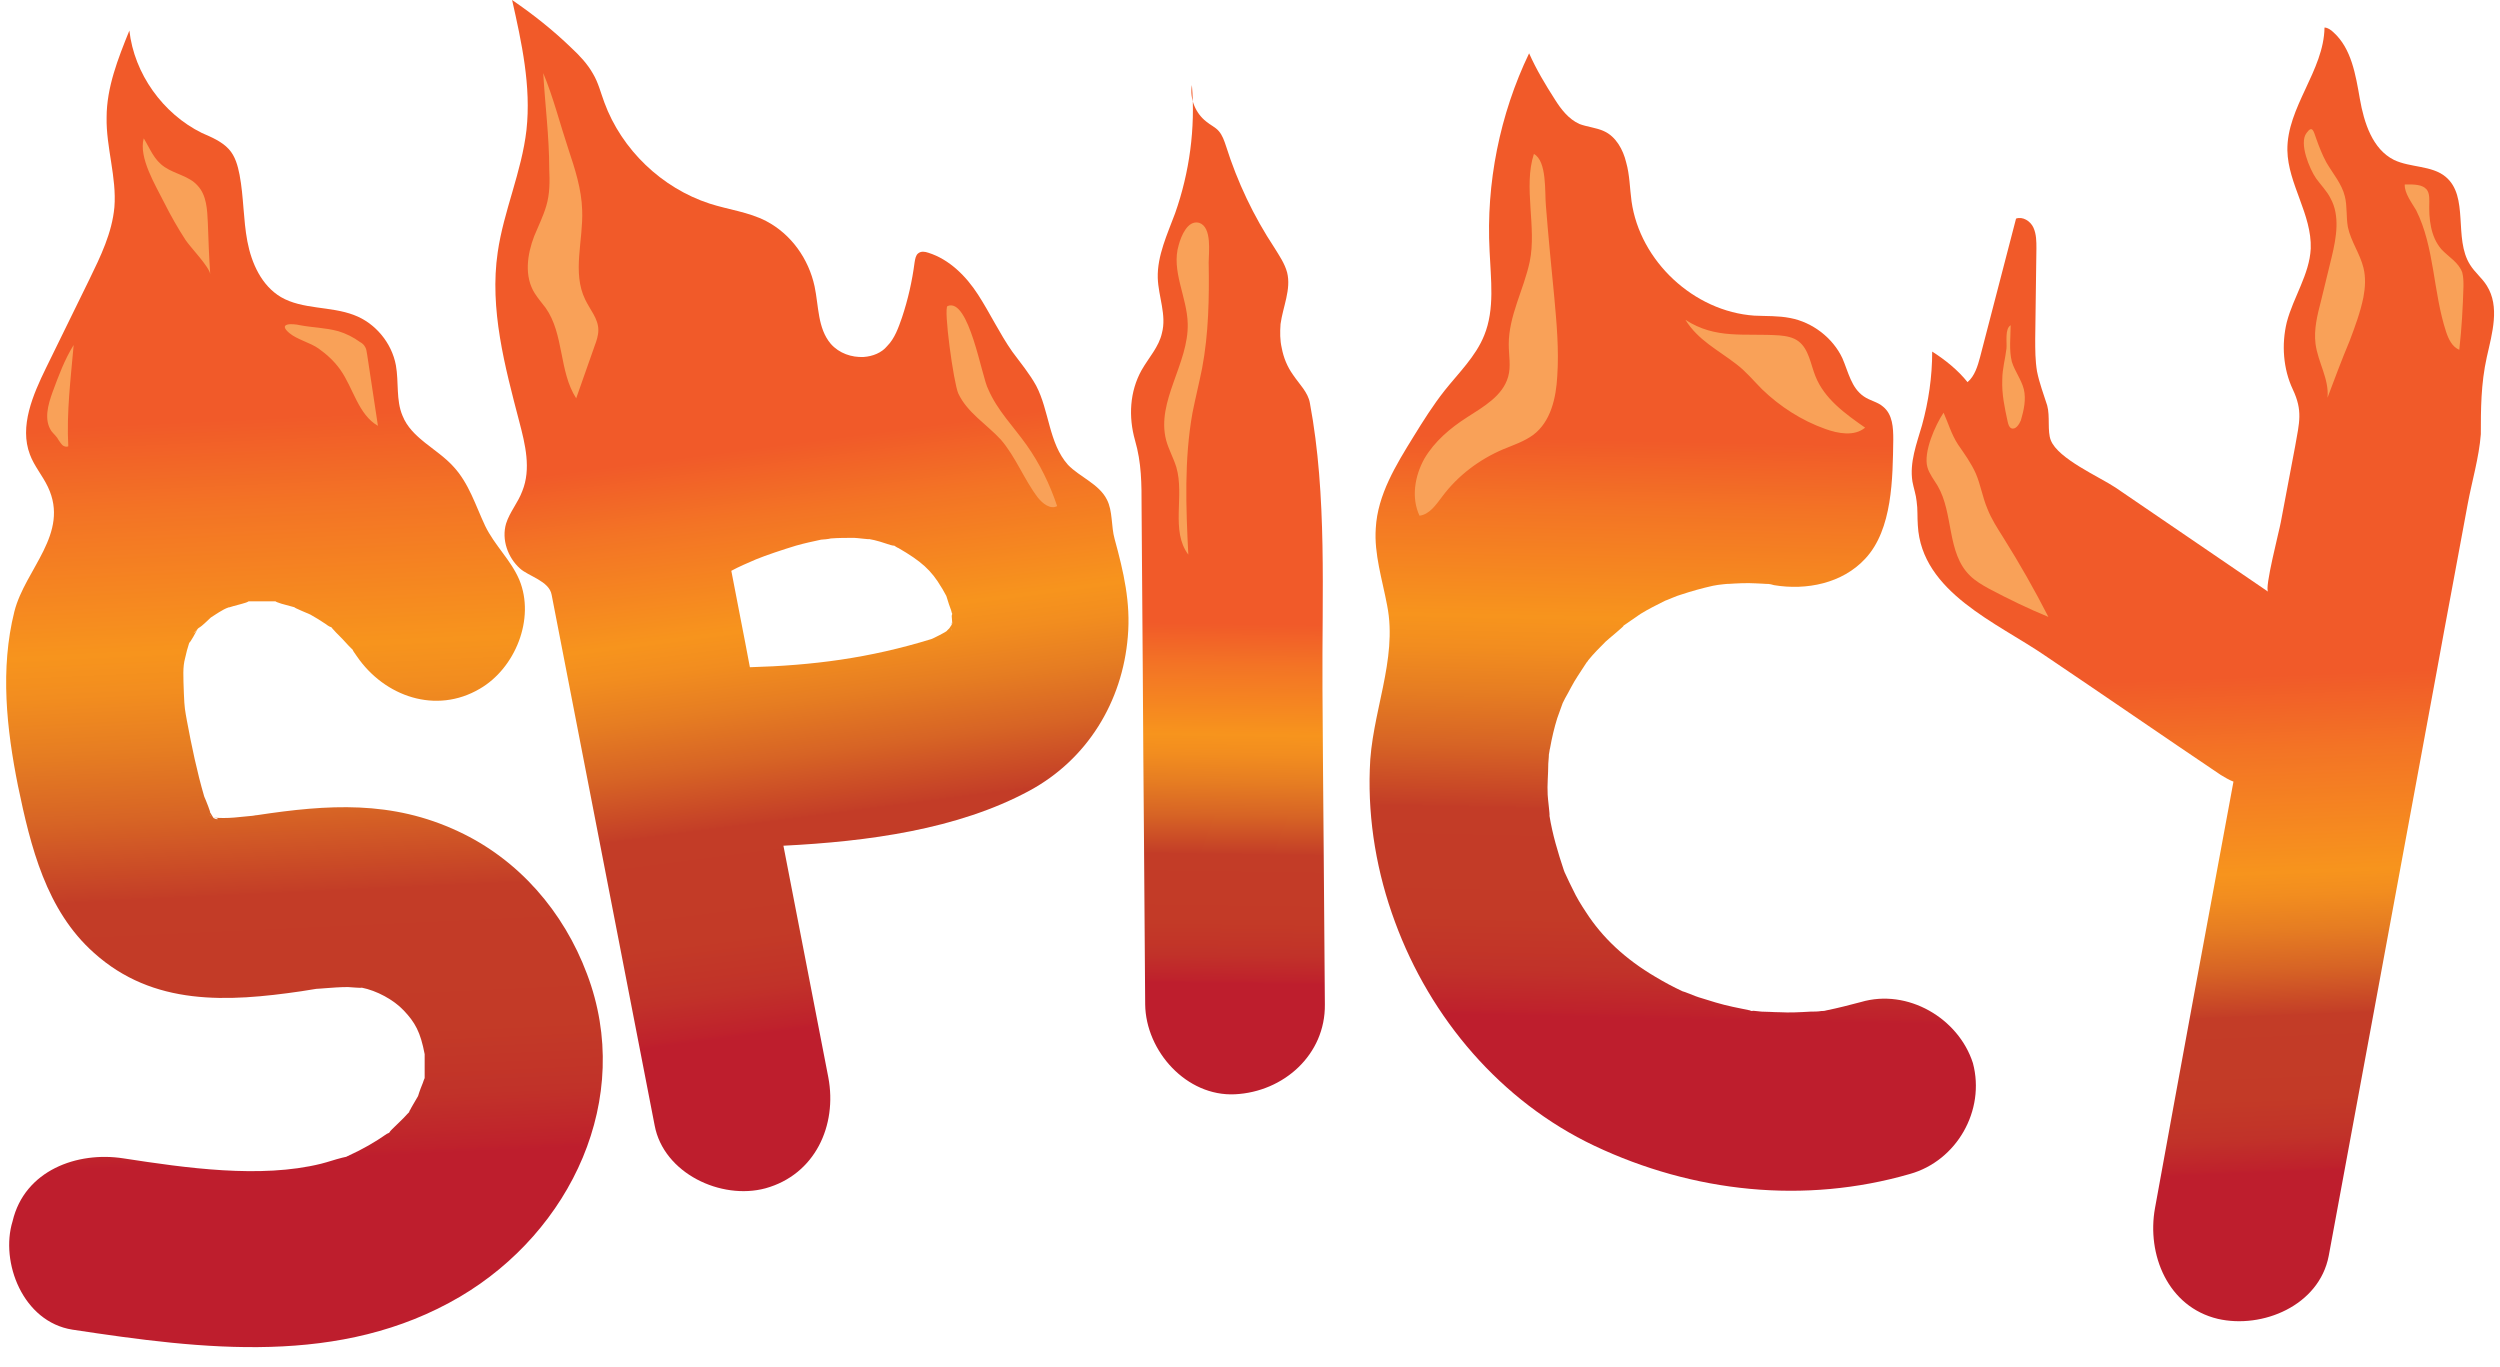
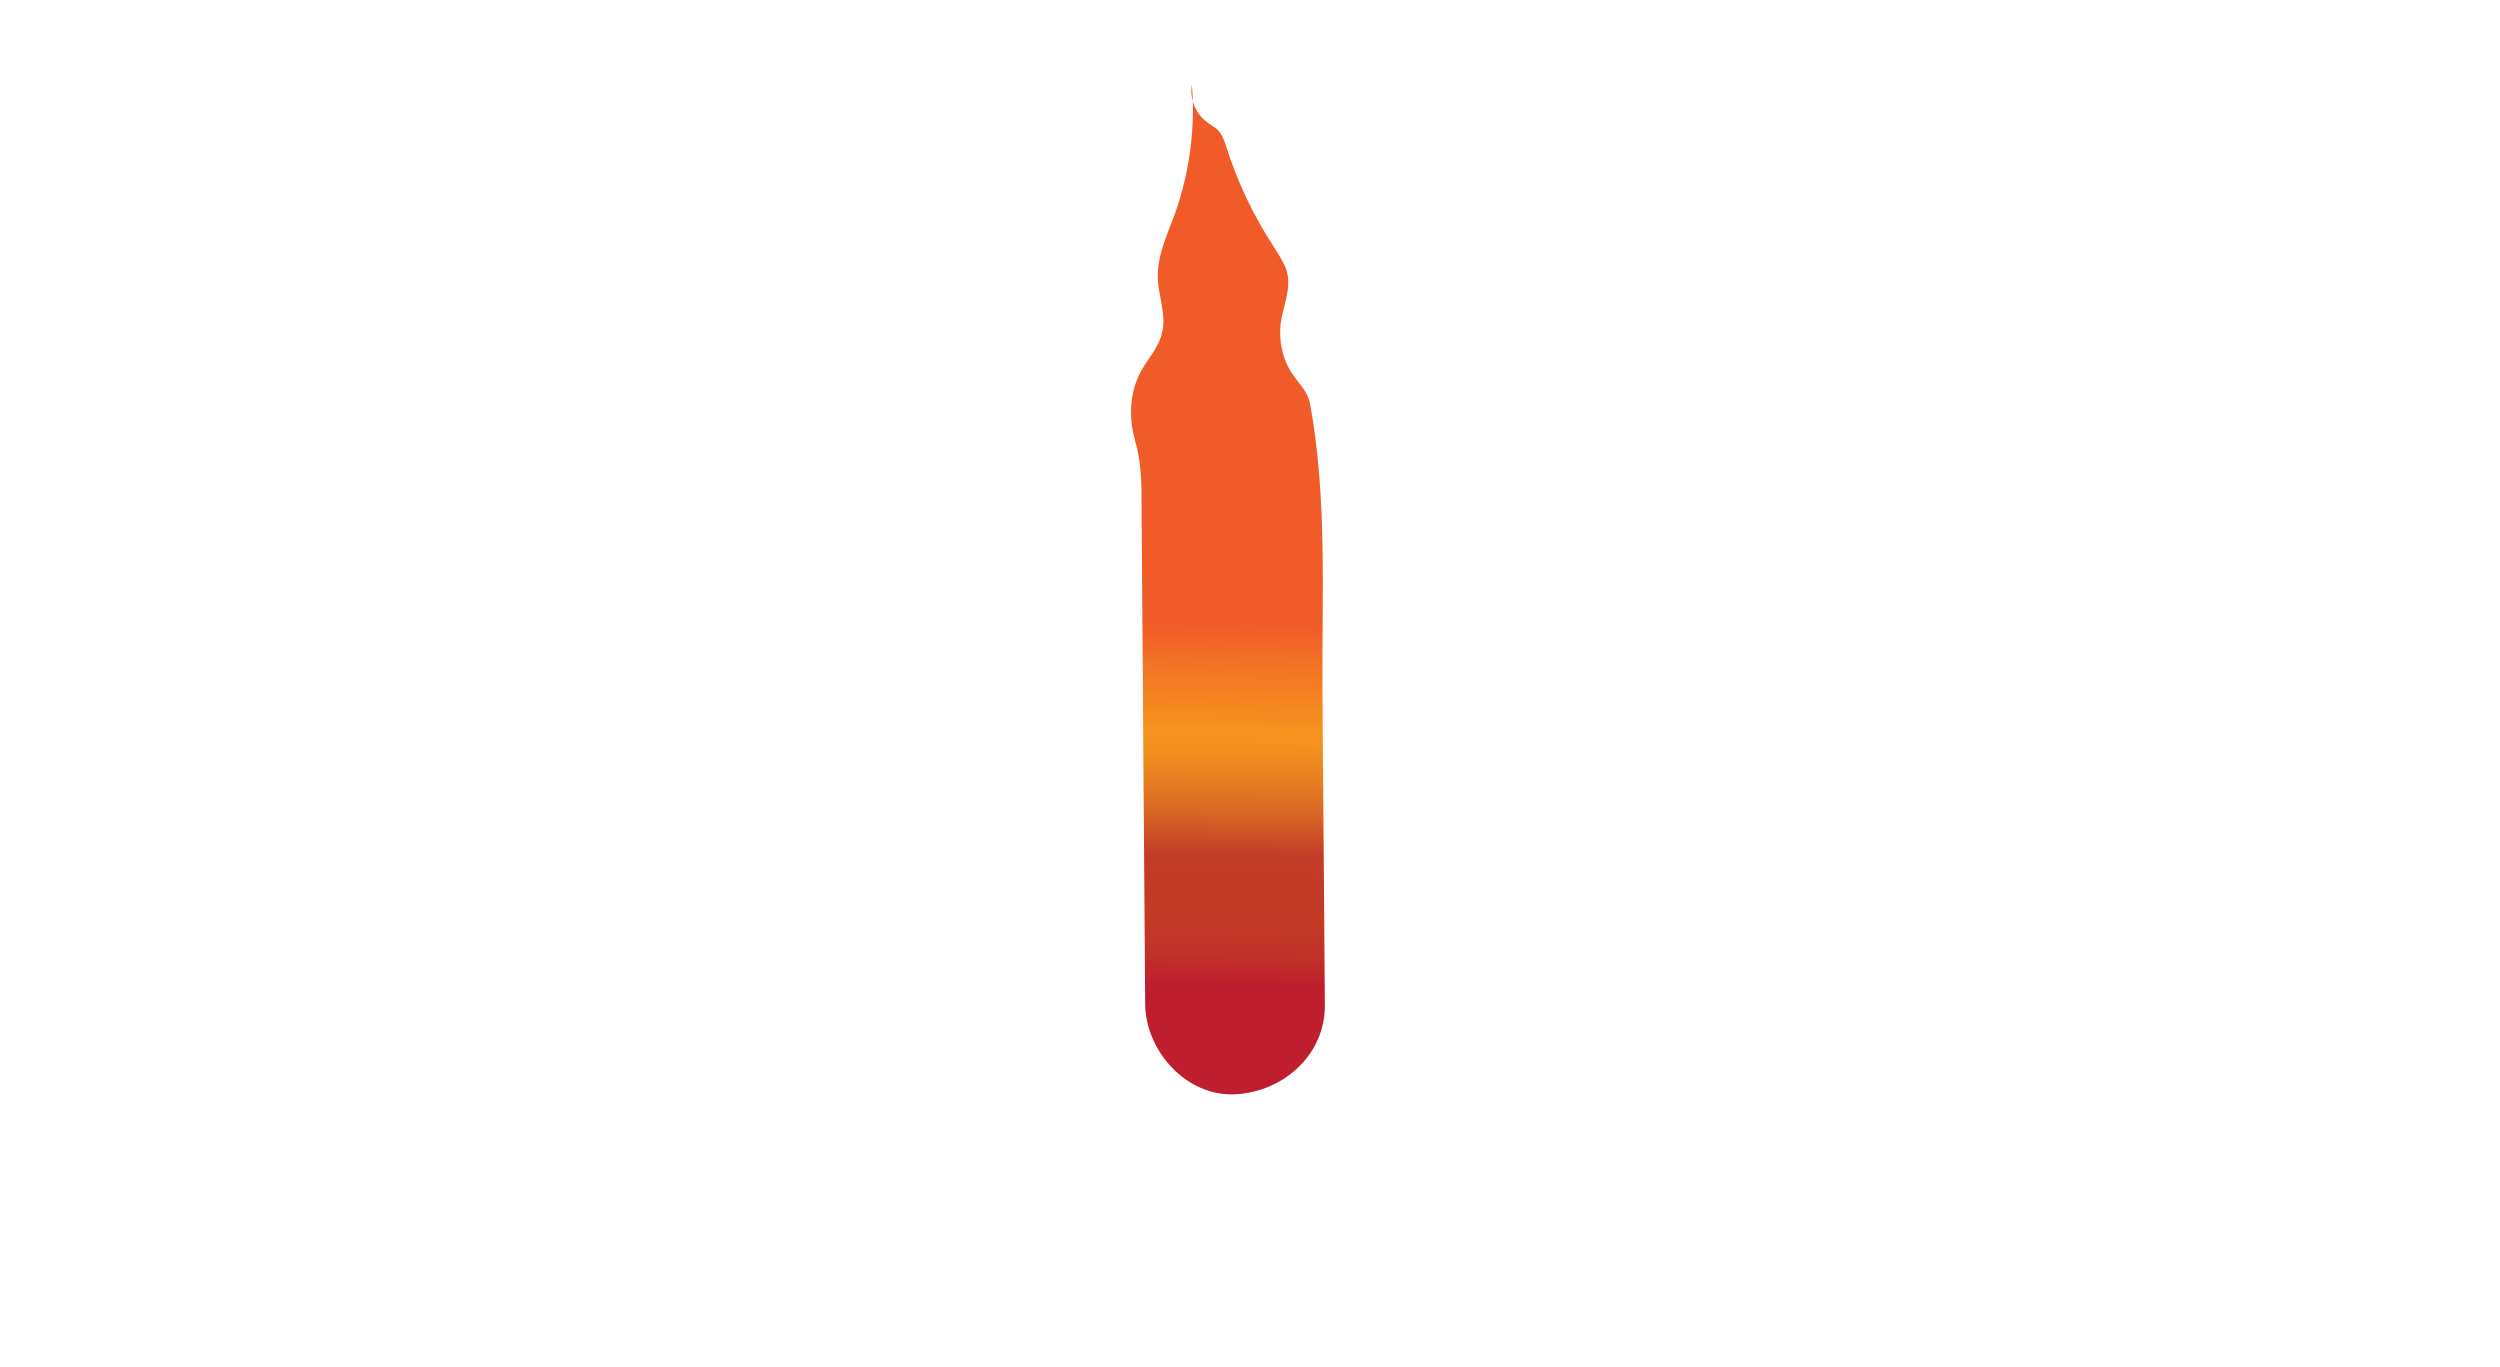
<svg xmlns="http://www.w3.org/2000/svg" xmlns:xlink="http://www.w3.org/1999/xlink" height="228.2" preserveAspectRatio="xMidYMid meet" version="1.0" viewBox="46.0 128.3 417.4 228.2" width="417.4" zoomAndPan="magnify">
  <linearGradient gradientUnits="userSpaceOnUse" id="a" x1="90.808" x2="98.216" xlink:actuate="onLoad" xlink:show="other" xlink:type="simple" y1="186.663" y2="346.647">
    <stop offset=".071" stop-color="#f15a29" />
    <stop offset=".163" stop-color="#f37425" />
    <stop offset=".31" stop-color="#f7941d" />
    <stop offset=".352" stop-color="#f28d1f" />
    <stop offset=".412" stop-color="#e67d22" />
    <stop offset=".483" stop-color="#d76425" />
    <stop offset=".563" stop-color="#c43f27" />
    <stop offset=".567" stop-color="#c33c27" />
    <stop offset=".714" stop-color="#c33a27" />
    <stop offset=".783" stop-color="#c13229" />
    <stop offset=".837" stop-color="#bf222c" />
    <stop offset=".845" stop-color="#be1e2d" />
  </linearGradient>
-   <path d="M122.5,267.1c-11.1-5.2-21.7-4.5-33.6-2.7c-0.3,0-0.5,0.1-0.7,0.1c0,0,0,0,0,0c-1,0.1-2,0.2-3.1,0.3 c-1.2,0.1-2.4,0.1-3.5,0c-0.2-0.3-0.4-0.7-0.6-1c0.4,0.7-0.7-2.1-0.9-2.5c-1.2-4.1-2.1-8.4-2.9-12.7c-0.3-1.7-0.4-2-0.5-4.5 c-0.1-3-0.2-4.4,0.2-5.9c0.2-0.9,0.4-1.7,0.7-2.6c0.1,0.1,1.2-1.9,1.4-2.3c0.1-0.1,0.2-0.2,0.4-0.3c0.2-0.1,1.3-1.1,1.8-1.6 c0.5-0.3,1.2-0.8,1.4-0.9c0.5-0.3,1-0.6,1.6-0.8c0,0,0.1,0,0.1,0c0.9-0.3,1.9-0.5,2.8-0.8c0.3-0.1,0.4-0.2,0.4-0.2 c0.2,0,0.3,0,0.6,0c1,0,1.9,0,2.9,0c0.5,0,0.8,0,1,0c0.1,0.1,0.4,0.2,1,0.4c0.7,0.2,1.5,0.4,2.2,0.6c-0.3,0,2.4,1.1,2.6,1.2 c0.9,0.5,1.7,1,2.6,1.6c0.5,0.4,0.8,0.5,0.9,0.5c0.1,0.1,0.3,0.4,0.8,0.9c0.7,0.7,1.4,1.4,2.1,2.2c0.4,0.4,0.6,0.6,0.7,0.7 c0,0.1,0.2,0.4,0.7,1.1c4.6,6.7,13.2,9.7,20.5,5.4c5.9-3.4,9.3-11.7,6.6-18.2c-1.4-3.3-4.1-5.7-5.7-9c-1.6-3.4-2.7-7.1-5.3-9.9 c-2.7-3-7-4.7-8.5-8.5c-1.1-2.6-0.6-5.6-1.1-8.4c-0.7-3.8-3.5-7.1-7-8.4c-3.9-1.5-8.6-0.9-12.2-3c-3.2-1.9-4.9-5.6-5.6-9.3 s-0.6-7.4-1.3-11.1c-0.3-1.5-0.7-3.1-1.8-4.3c-1.2-1.3-2.9-2-4.5-2.7c-6.5-3.2-11.3-9.9-12.1-17.1c-1.9,4.7-3.8,9.5-3.8,14.5 c-0.1,5,1.7,10,1.3,15c-0.4,4.3-2.3,8.2-4.2,12.1c-2.4,4.9-4.8,9.8-7.2,14.7c-2.2,4.5-4.5,9.8-2.7,14.5c0.7,1.9,2.1,3.5,3,5.4 c3.7,7.8-3.8,13.7-5.6,20.8c-2.4,9.6-1.3,19.6,0.6,29.1c2.1,10.1,4.7,20.8,12.7,27.9c9.9,8.9,22.3,8.2,34.6,6.4 c0.8-0.1,1.7-0.3,2.5-0.4c0.4,0,1.2-0.1,1.4-0.1c1.3-0.1,2.6-0.2,3.9-0.2c0.3,0,2.2,0.2,2.3,0.1c2.5,0.5,5.3,2,7,3.8 c1.9,2,2.8,3.6,3.5,7.3c0,0,0,0.1,0,0.1c0,0.1,0,0.3,0,0.4c0,1,0,2,0,3c0,0.2,0,0.4,0,0.5c-0.1,0.2-0.2,0.5-0.3,0.8 c-0.1,0.2-0.6,1.5-0.8,2.2c-0.4,0.7-1.3,2.2-1.2,2.1c-0.2,0.3-0.3,0.5-0.3,0.6c0,0-0.1,0.1-0.3,0.3c-0.8,0.9-1.7,1.7-2.5,2.5 c-0.3,0.3-0.4,0.4-0.5,0.6c0,0-0.1,0.1-0.4,0.2c-2,1.4-4.1,2.6-6.3,3.6c-0.1,0.1-0.3,0.1-0.4,0.2c-0.2,0.1-0.5,0.1-0.8,0.2 c-1.2,0.3-2.3,0.7-3.5,1c-10.1,2.5-22.6,0.7-33-0.9c-7.7-1.2-16.5,2-18.5,10.5C46,339,49.8,349,58.1,350.3 c21.8,3.3,44.8,6.2,64.7-5.5c18.5-10.9,29.1-33.1,21.2-53.9C140.1,280.5,132.6,271.8,122.5,267.1z M79,233.3 C78.6,233.9,77.7,234.6,79,233.3L79,233.3z M81.3,264.6c-0.1-0.1-0.3-0.2-0.4-0.3C81.1,264.4,81.2,264.5,81.3,264.6z M81.7,264.9 c0,0-0.1-0.1-0.1-0.1C82.7,264.9,82.5,265.3,81.7,264.9z" fill="url(#a)" />
  <linearGradient gradientUnits="userSpaceOnUse" id="b" x1="178.489" x2="194.721" xlink:actuate="onLoad" xlink:show="other" xlink:type="simple" y1="193.288" y2="317.698">
    <stop offset=".071" stop-color="#f15a29" />
    <stop offset=".163" stop-color="#f37425" />
    <stop offset=".31" stop-color="#f7941d" />
    <stop offset=".352" stop-color="#f28d1f" />
    <stop offset=".412" stop-color="#e67d22" />
    <stop offset=".483" stop-color="#d76425" />
    <stop offset=".563" stop-color="#c43f27" />
    <stop offset=".567" stop-color="#c33c27" />
    <stop offset=".714" stop-color="#c33a27" />
    <stop offset=".783" stop-color="#c13229" />
    <stop offset=".837" stop-color="#bf222c" />
    <stop offset=".845" stop-color="#be1e2d" />
  </linearGradient>
-   <path d="M190.2,187.9c-2,0.1-4.1-0.6-5.5-2.2c-2.2-2.6-2-6.3-2.7-9.6c-1-4.6-3.9-8.7-8.1-10.9 c-2.9-1.5-6.3-1.9-9.4-2.9c-8-2.6-14.7-9-17.6-16.9c-0.6-1.6-1-3.3-1.9-4.8c-0.9-1.6-2.2-3-3.6-4.3c-3.1-3-6.4-5.6-9.9-8 c1.6,7.1,3.2,14.4,2.4,21.7c-0.8,7-3.8,13.5-4.8,20.4c-1.4,9.5,1.2,19.1,3.6,28.3c1,3.8,2,7.9,0.5,11.6c-0.7,1.9-2.1,3.5-2.7,5.4 c-0.8,2.7,0.3,5.7,2.3,7.5c1.4,1.3,4.9,2.1,5.3,4.4c5.7,29.5,11.5,59.1,17.2,88.6c1.5,8,11.1,12.5,18.5,10.5 c8.3-2.3,12-10.5,10.5-18.5c-2.5-12.9-5-25.8-7.5-38.7c14-0.7,29.1-2.7,41.1-9.2c9.6-5.2,15.5-14.8,16.4-25.7 c0.5-5.7-0.7-10.8-2.2-16.3c-0.6-2.1-0.3-4.7-1.3-6.6c-1.3-2.6-4.6-3.8-6.5-5.8c-3.2-3.6-3.1-9-5.3-13.2c-1.1-2-2.6-3.8-4-5.7 c-2.1-3-3.7-6.4-5.7-9.5s-4.8-5.9-8.3-7c-0.6-0.2-1.2-0.3-1.7,0.1c-0.4,0.3-0.5,0.9-0.6,1.5c-0.4,3.1-1.1,6.2-2.1,9.2 c-0.6,1.7-1.2,3.5-2.5,4.8C193.2,187.2,191.7,187.8,190.2,187.9z M201.5,235c-10.4,3.2-19.8,4.4-30.3,4.7c-1-5.4-2.1-10.8-3.1-16.1 c1.3-0.7,2.7-1.3,4.1-1.9c1.7-0.7,4.4-1.6,6.7-2.3c1.4-0.4,2.8-0.7,4.2-1c0.2,0,1.3-0.1,1.6-0.2c1.3-0.1,2.6-0.1,3.9-0.1 c0.4,0,2.7,0.3,2.5,0.2c1.2,0.2,2.4,0.6,3.6,1c0.3,0.1,0.5,0.1,0.6,0.1c0.2,0.1,0.4,0.3,0.7,0.4c3.8,2.2,5.5,3.7,7.2,6.6 c0.1,0.1,0.5,0.9,0.8,1.4c0.2,0.7,0.7,2.2,0.8,2.4c0.1,0.3,0.1,0.5,0.2,0.6c0,0-0.1,0.1-0.1,0.4c0,0.4,0.1,0.9,0.1,1.3 c0-0.1-0.1-0.2-0.1-0.3c0,0.1,0,0.3,0,0.4c-0.1,0.2-0.3,0.4-0.4,0.6c-0.1,0.1-0.2,0.2-0.4,0.4C204.2,233.7,201.6,235,201.5,235z M204.9,233.2C204.9,233.6,204.8,233.8,204.9,233.2L204.9,233.2z" fill="url(#b)" />
  <linearGradient gradientUnits="userSpaceOnUse" id="c" x1="251.203" x2="250.141" xlink:actuate="onLoad" xlink:show="other" xlink:type="simple" y1="226.91" y2="304.524">
    <stop offset=".071" stop-color="#f15a29" />
    <stop offset=".163" stop-color="#f37425" />
    <stop offset=".31" stop-color="#f7941d" />
    <stop offset=".352" stop-color="#f28d1f" />
    <stop offset=".412" stop-color="#e67d22" />
    <stop offset=".483" stop-color="#d76425" />
    <stop offset=".563" stop-color="#c43f27" />
    <stop offset=".567" stop-color="#c33c27" />
    <stop offset=".714" stop-color="#c33a27" />
    <stop offset=".783" stop-color="#c13229" />
    <stop offset=".837" stop-color="#bf222c" />
    <stop offset=".845" stop-color="#be1e2d" />
  </linearGradient>
  <path d="M260,186.4c-0.3-1.3-0.3-2.6-0.2-4c0.4-2.9,1.8-5.8,1.1-8.6c-0.4-1.5-1.3-2.8-2.1-4.1 c-3.5-5.3-6.2-11-8.1-17c-0.3-0.9-0.6-1.8-1.2-2.5c-0.6-0.7-1.4-1-2.1-1.6c-1.8-1.4-2.8-3.8-2.4-6.1c0.6,7.2-0.4,14.6-2.8,21.4 c-1.3,3.5-3,7.1-2.9,10.8c0.1,3.1,1.5,6.2,0.7,9.2c-0.5,2.3-2.2,4.1-3.4,6.2c-2,3.6-2.2,7.8-1.1,11.7c1.1,3.8,1.1,7.2,1.1,11.3 c0.1,9.1,0.1,18.2,0.2,27.4c0.1,18.5,0.3,37,0.4,55.5c0.1,7.8,6.9,15.4,15,15c8.1-0.4,15.1-6.6,15-15c-0.1-17.5-0.3-35.1-0.4-52.6 c-0.1-15.9,0.8-32.3-2.1-47.8c-0.3-1.8-1.8-3.2-2.8-4.7C260.9,189.5,260.3,188,260,186.4z" fill="url(#c)" />
  <linearGradient gradientUnits="userSpaceOnUse" id="d" x1="327.011" x2="324.341" xlink:actuate="onLoad" xlink:show="other" xlink:type="simple" y1="193.148" y2="317.7">
    <stop offset=".071" stop-color="#f15a29" />
    <stop offset=".163" stop-color="#f37425" />
    <stop offset=".31" stop-color="#f7941d" />
    <stop offset=".352" stop-color="#f28d1f" />
    <stop offset=".412" stop-color="#e67d22" />
    <stop offset=".483" stop-color="#d76425" />
    <stop offset=".563" stop-color="#c43f27" />
    <stop offset=".567" stop-color="#c33c27" />
    <stop offset=".714" stop-color="#c33a27" />
    <stop offset=".783" stop-color="#c13229" />
    <stop offset=".837" stop-color="#bf222c" />
    <stop offset=".845" stop-color="#be1e2d" />
  </linearGradient>
-   <path d="M356.7,295.6c-1.9,0.5-3.8,1-5.8,1.4c-0.3,0.1-0.6,0.1-0.8,0.1c-0.6,0.1-1.2,0.1-1.8,0.1 c-1.7,0.1-3.5,0.2-5.2,0.1c-1,0-2-0.1-3-0.1c-1.1-0.1-1.6-0.2-1.5-0.1c-0.1,0-0.3,0-0.4-0.1c-1-0.2-1.9-0.4-2.9-0.6 c-1.9-0.4-3.8-1-5.7-1.6c-0.4-0.1-2.5-1-2.7-1c-1.5-0.7-3-1.5-4.5-2.4c-5.1-3-8.9-6.6-11.6-10.8c-0.8-1.2-1.6-2.5-2.2-3.8 c-0.4-0.8-0.8-1.6-1.2-2.5c-0.1-0.2-0.2-0.4-0.3-0.7c-1-3-1.9-6-2.4-9.1c0.1,0-0.3-3-0.3-3.5c-0.1-1.7,0.1-3.4,0.1-5.2 c0.1-1,0.1-1.5,0.1-1.5c0.1-0.4,0.1-0.8,0.2-1.1c0.3-1.7,0.7-3.4,1.2-5c0.3-0.8,0.6-1.7,0.9-2.5c0.1-0.2,0.2-0.4,0.4-0.8 c0.7-1.2,1.3-2.5,2.1-3.7c0.5-0.8,1-1.5,1.5-2.3c0.1-0.1,0.2-0.2,0.3-0.4c0.9-1.1,1.9-2.1,2.9-3.1c0.3-0.3,3.5-2.9,2.9-2.6 c1-0.7,1.9-1.3,2.9-2c1.3-0.8,2.7-1.5,4.1-2.2c0.1,0,2.1-0.9,2.6-1c1.8-0.6,3.6-1.1,5.4-1.5c0.8-0.2,3.3-0.4,2.4-0.3 c1.6-0.1,3.2-0.2,4.8-0.1c0.7,0,1.4,0.1,2.1,0.1c0.2,0,0.5,0.1,0.9,0.2c5.4,0.9,11.4-0.3,15.2-4.4c4.6-4.9,4.6-13.5,4.7-19.9 c0-2-0.1-4.2-1.7-5.5c-0.9-0.8-2.2-1-3.2-1.7c-2.1-1.4-2.6-4.1-3.6-6.4c-1.6-3.4-5-6-8.7-6.7c-2-0.4-4-0.3-6-0.4 c-10.1-0.7-19.1-9.1-20.5-19.1c-0.3-2.2-0.3-4.4-0.9-6.5c-0.5-2.1-1.7-4.3-3.7-5.2c-1.3-0.6-2.8-0.7-4.1-1.2 c-1.8-0.8-3.1-2.5-4.1-4.1c-1.6-2.5-3.1-5-4.3-7.7c-4.9,10.2-7.2,21.7-6.6,33c0.2,4.7,0.9,9.7-0.9,14.1c-1.4,3.5-4.3,6.3-6.6,9.2 c-1.9,2.4-3.6,5.1-5.2,7.7c-2.9,4.7-6,9.7-6.3,15.3c-0.3,4.3,1.1,8.6,1.9,12.9c1.8,9.1-2.7,18.1-2.9,27.4 c-0.3,8.6,1.2,17.3,4.2,25.4c5.9,16.1,17.7,30,33.3,37.4c16.5,7.8,35.1,9.8,52.7,4.7c7.8-2.2,12.6-10.6,10.5-18.5 C373,298.3,364.5,293.3,356.7,295.6z" fill="url(#d)" />
  <linearGradient gradientUnits="userSpaceOnUse" id="e" x1="415.322" x2="419.584" xlink:actuate="onLoad" xlink:show="other" xlink:type="simple" y1="233.9" y2="340.89">
    <stop offset=".071" stop-color="#f15a29" />
    <stop offset=".189" stop-color="#f37425" />
    <stop offset=".378" stop-color="#f7941d" />
    <stop offset=".414" stop-color="#f28d1f" />
    <stop offset=".467" stop-color="#e67d22" />
    <stop offset=".528" stop-color="#d76425" />
    <stop offset=".598" stop-color="#c43f27" />
    <stop offset=".601" stop-color="#c33c27" />
    <stop offset=".73" stop-color="#c33a27" />
    <stop offset=".791" stop-color="#c13229" />
    <stop offset=".838" stop-color="#bf222c" />
    <stop offset=".845" stop-color="#be1e2d" />
  </linearGradient>
-   <path d="M461.2,187.9c0.9-4,2.2-8.4,0-11.9c-0.8-1.3-2-2.2-2.8-3.5c-2.8-4.4-0.1-11.4-4.1-14.7 c-2.3-1.9-5.9-1.5-8.6-2.8c-3.6-1.8-5-6.2-5.7-10.2s-1.4-8.4-4.4-11.1c-0.4-0.4-1-0.8-1.5-0.8c-0.1,7.2-6.3,13.3-6.2,20.5 c0.1,5.6,4.1,10.7,3.9,16.4c-0.2,4.3-2.9,8.1-4,12.3c-0.9,3.7-0.6,7.8,1,11.2c1.7,3.6,1.1,5.5,0.4,9.5c-0.8,4.2-1.6,8.5-2.4,12.7 c-0.2,1.2-2.8,11.2-2.1,11.6c-8.5-5.8-17-11.6-25.5-17.4c-2.7-1.8-9.6-4.8-10.8-7.9c-0.6-1.5-0.1-4-0.6-5.8 c-0.6-1.9-1.3-3.7-1.7-5.7c-0.3-1.8-0.3-3.6-0.3-5.4c0.1-5,0.1-10,0.2-15.1c0-1.2,0-2.4-0.5-3.5c-0.5-1.1-1.8-1.9-2.9-1.5 c-2,7.7-4,15.4-6,23.1c-0.4,1.5-0.9,3.2-2.1,4.2c-1.6-2-3.7-3.7-5.9-5.1c0,4.2-0.6,8.3-1.7,12.3c-0.9,3.1-2.1,6.2-1.6,9.4 c0.2,1.1,0.6,2.2,0.7,3.3c0.2,1.3,0.1,2.7,0.2,4c0.6,11.2,13.3,16.3,21.3,21.8c9.8,6.6,19.5,13.3,29.3,19.9c0.7,0.4,1.3,0.8,2.1,1.1 c-4.4,23.7-8.8,47.5-13.1,71.2c-1.4,7.7,2.1,16.5,10.5,18.5c7.4,1.7,16.9-2.2,18.5-10.5c2.5-13.7,5.1-27.4,7.6-41.1 c3.5-18.8,6.9-37.5,10.4-56.3c1.7-9.4,3.5-18.8,5.2-28.1c0.7-3.8,1.9-7.8,2.2-11.7C460.2,196.7,460.2,192.4,461.2,187.9z" fill="url(#e)" />
  <g id="change1_1">
-     <path d="M79,159.3c1.5,1.6,1.6,4,1.7,6.2c0.1,2.9,0.2,5.7,0.4,8.6c-0.1-1.2-3.3-4.5-4.1-5.7c-1.3-2-2.5-4.1-3.6-6.3 c-1.4-2.8-4.3-7.5-3.4-10.7c1.1,1.8,1.7,3.6,3.5,4.8C75.3,157.4,77.6,157.7,79,159.3z M96.1,182.6c-1.3-0.3-3.8-0.4-1.8,1.3 c1.3,1.1,3.5,1.6,4.9,2.6c1.4,1,2.6,2.1,3.6,3.5c2.2,3.1,3,7.5,6.3,9.4c-0.6-4-1.2-7.9-1.8-11.9c-0.1-0.4-0.1-0.9-0.3-1.2 c-0.2-0.4-0.5-0.7-0.9-0.9c-1.1-0.8-2.3-1.4-3.6-1.8C100.3,183,98.2,183,96.1,182.6z M54.8,193.7c-0.8,2.2-1.5,4.7-0.2,6.6 c0.4,0.5,0.9,0.9,1.2,1.5c0.2,0.3,0.4,0.6,0.6,0.8s0.7,0.4,1,0.2c-0.3-5.7,0.4-11.2,0.9-16.9C56.8,188.3,55.8,191,54.8,193.7z M137.7,156.5c0.1,2.1,0.1,4.2-0.5,6.2c-0.5,1.7-1.3,3.3-2,5c-1.2,3.1-1.7,6.8,0.1,9.6c0.5,0.8,1.2,1.6,1.8,2.4 c3.1,4.4,2.2,10.6,5.1,15.1c1-2.9,2.1-5.9,3.1-8.8c0.3-0.8,0.6-1.7,0.6-2.6c0-1.9-1.4-3.4-2.2-5.1c-2.2-4.5-0.3-9.9-0.5-14.9 c-0.1-3.5-1.2-6.9-2.3-10.2c-1.4-4.2-2.5-8.6-4.2-12.7C137,145.8,137.7,151.1,137.7,156.5z M204.2,179.4c-0.7,0.3,1,12.8,1.8,14.6 c1.5,3.2,4.7,5.1,7.1,7.7c2.5,2.9,3.9,6.7,6.2,9.7c0.8,1,2.1,2,3.2,1.4c-1.2-3.6-2.9-7.1-5.1-10.2c-2.2-3.1-4.9-5.8-6.4-9.3 C209.9,191.3,207.8,177.9,204.2,179.4z M242.8,169.2c-1.3,4.3,1.4,8.7,1.5,13.1c0.2,6.7-5.3,13-3.6,19.5c0.4,1.5,1.2,2.9,1.7,4.5 c1.4,4.8-1,10.6,2,14.6c-0.4-7.9-0.7-15.9,0.7-23.7c0.5-2.5,1.1-4.9,1.6-7.4c1.1-5.8,1.2-11.8,1.1-17.7c0-1.6,0.6-5.9-1.6-6.6 C244.3,165,243.2,167.7,242.8,169.2z M301.4,172c-1,4.7-3.5,9-3.5,13.8c0,1.8,0.4,3.7-0.1,5.4c-0.9,3.2-4.1,5-6.9,6.8 c-2.8,1.8-5.4,4-7.1,6.9c-1.6,2.9-2.2,6.5-0.8,9.5c1.7-0.2,2.8-1.9,3.8-3.2c2.6-3.5,6.2-6.2,10.2-7.9c1.7-0.7,3.5-1.3,5-2.4 c2.9-2.2,3.8-6.1,4-9.8c0.3-4.4-0.1-8.8-0.5-13.2c-0.5-5.1-1-10.2-1.4-15.3c-0.2-2.2,0.2-7.4-2-8.6 C300.3,159.5,302.6,166.3,301.4,172z M327.4,181.7c2.1,3.4,5.4,5,8.5,7.4c1.6,1.2,2.9,2.8,4.3,4.2c3,2.9,6.6,5.2,10.5,6.6 c2.2,0.8,4.9,1.3,6.7-0.2c-3.3-2.3-6.8-4.8-8.3-8.6c-0.8-2-1.1-4.5-2.8-5.8c-0.9-0.7-2.1-0.9-3.2-1 C337.2,183.9,332.5,185,327.4,181.7z M367.8,206.3c0.3,1.1,1.1,2.1,1.7,3.1c2.7,4.6,1.5,11.2,5.4,15c0.9,0.9,2.1,1.6,3.2,2.2 c3.2,1.7,6.5,3.3,9.9,4.7c-2.3-4.5-4.8-8.9-7.5-13.2c-1-1.6-2-3.1-2.7-4.9c-0.8-1.9-1.1-3.9-1.9-5.8c-0.8-1.8-1.9-3.3-3-4.9 c-1.1-1.7-1.6-3.5-2.4-5.3C369.1,199.3,367.1,203.8,367.8,206.3z M381.7,182.6c-1,0.6-0.6,2.8-0.7,3.9c-0.2,1.7-0.7,3.4-0.7,5.2 c-0.1,2.4,0.4,4.7,0.9,7c0.1,0.4,0.2,0.9,0.6,1.1c0.7,0.3,1.3-0.6,1.6-1.3c0.5-1.7,0.9-3.5,0.5-5.2c-0.4-1.6-1.5-3-2-4.6 C381.4,186.7,381.7,184.5,381.7,182.6z M432.7,158.1c0.8,1.1,1.8,2.1,2.4,3.3c1.6,2.9,1,6.5,0.2,9.8c-0.6,2.5-1.2,5-1.8,7.4 c-0.6,2.3-1.2,4.7-0.9,7.1c0.4,3.1,2.3,5.9,2,9c1.2-3.2,2.4-6.4,3.7-9.5c0.9-2.4,1.8-4.8,2.3-7.3c0.3-1.6,0.4-3.3,0-4.9 c-0.6-2.4-2.1-4.4-2.6-6.8c-0.3-1.7-0.1-3.5-0.5-5.1c-0.5-2.1-2-3.8-3.1-5.7c-0.7-1.3-1.2-2.6-1.7-4c-0.4-1.1-0.6-2.3-1.6-0.9 C429.8,152.2,431.6,156.5,432.7,158.1z M447.5,159.1c-0.1,1.4,1.2,3.1,1.9,4.3c3.1,6.2,2.8,13.6,5,20.3c0.4,1.2,1,2.5,2.2,3 c0.4-3.5,0.6-7.1,0.7-10.6c0-0.8,0-1.5-0.2-2.3c-0.6-1.7-2.3-2.6-3.5-3.9c-1.8-2.1-2.1-5.1-2-7.9c0-0.8,0-1.8-0.7-2.3 C450.1,159,448.4,159.1,447.5,159.1z" fill="#F9A158" />
-   </g>
+     </g>
</svg>